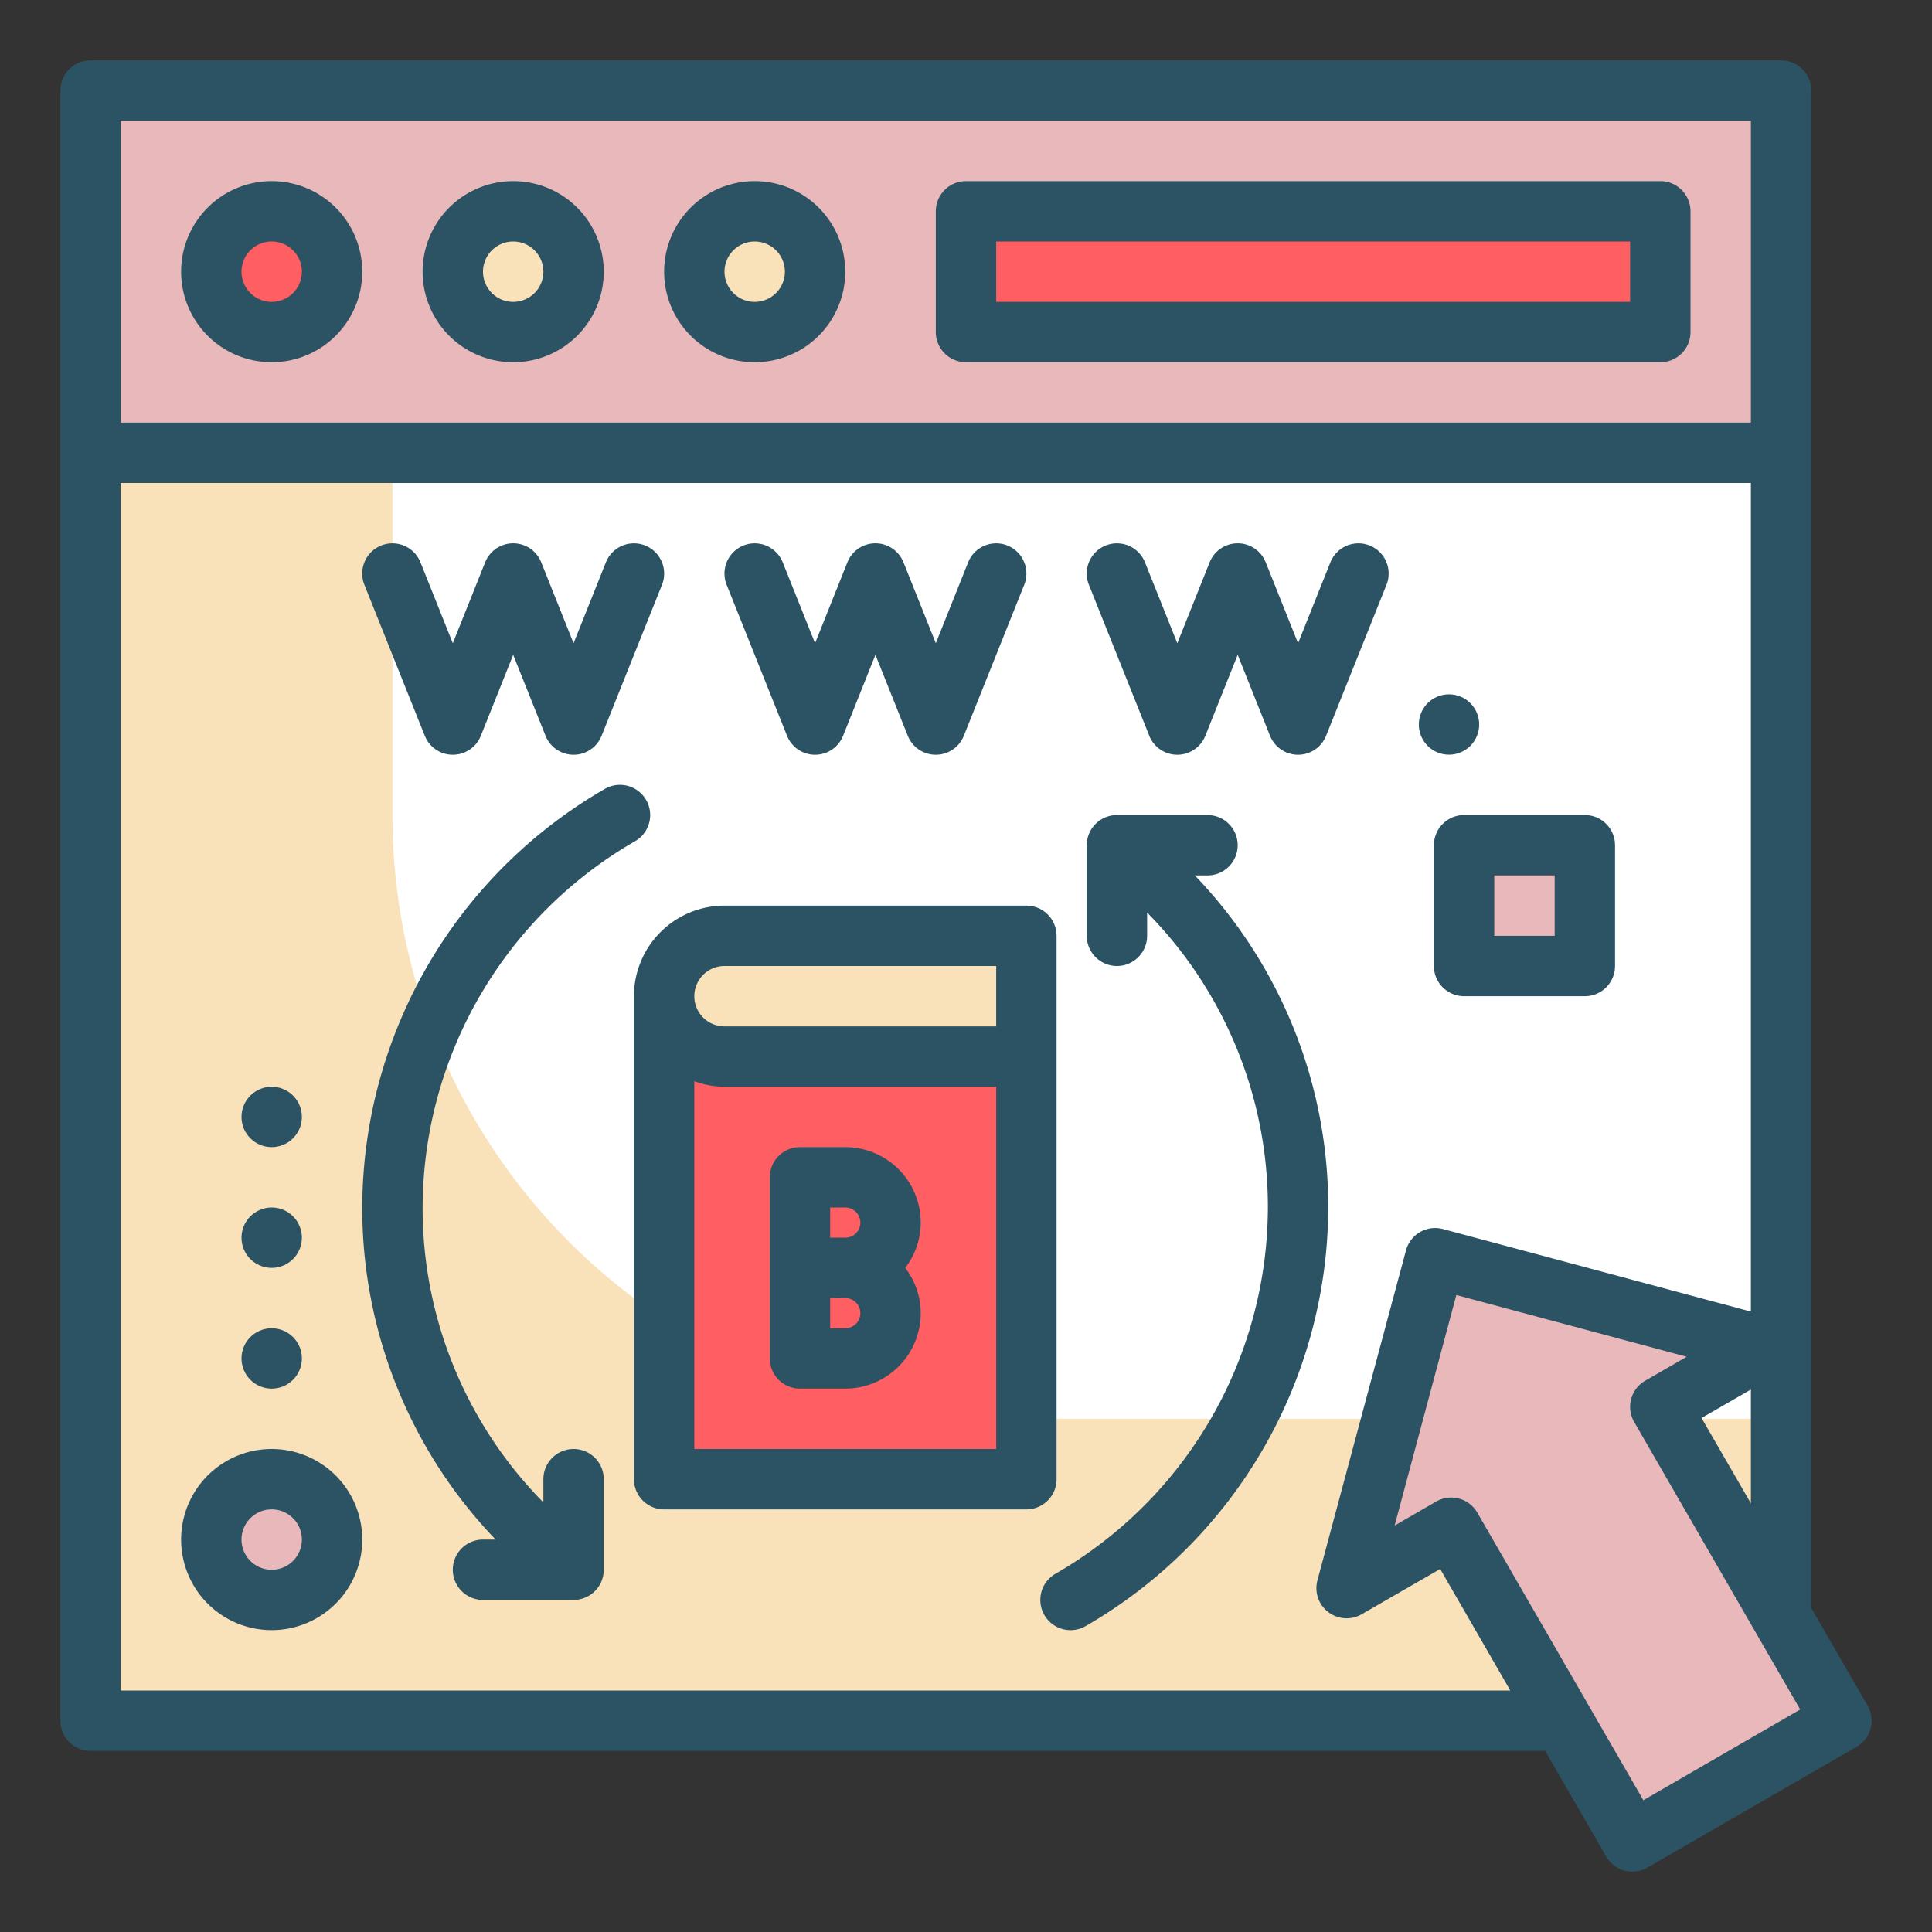
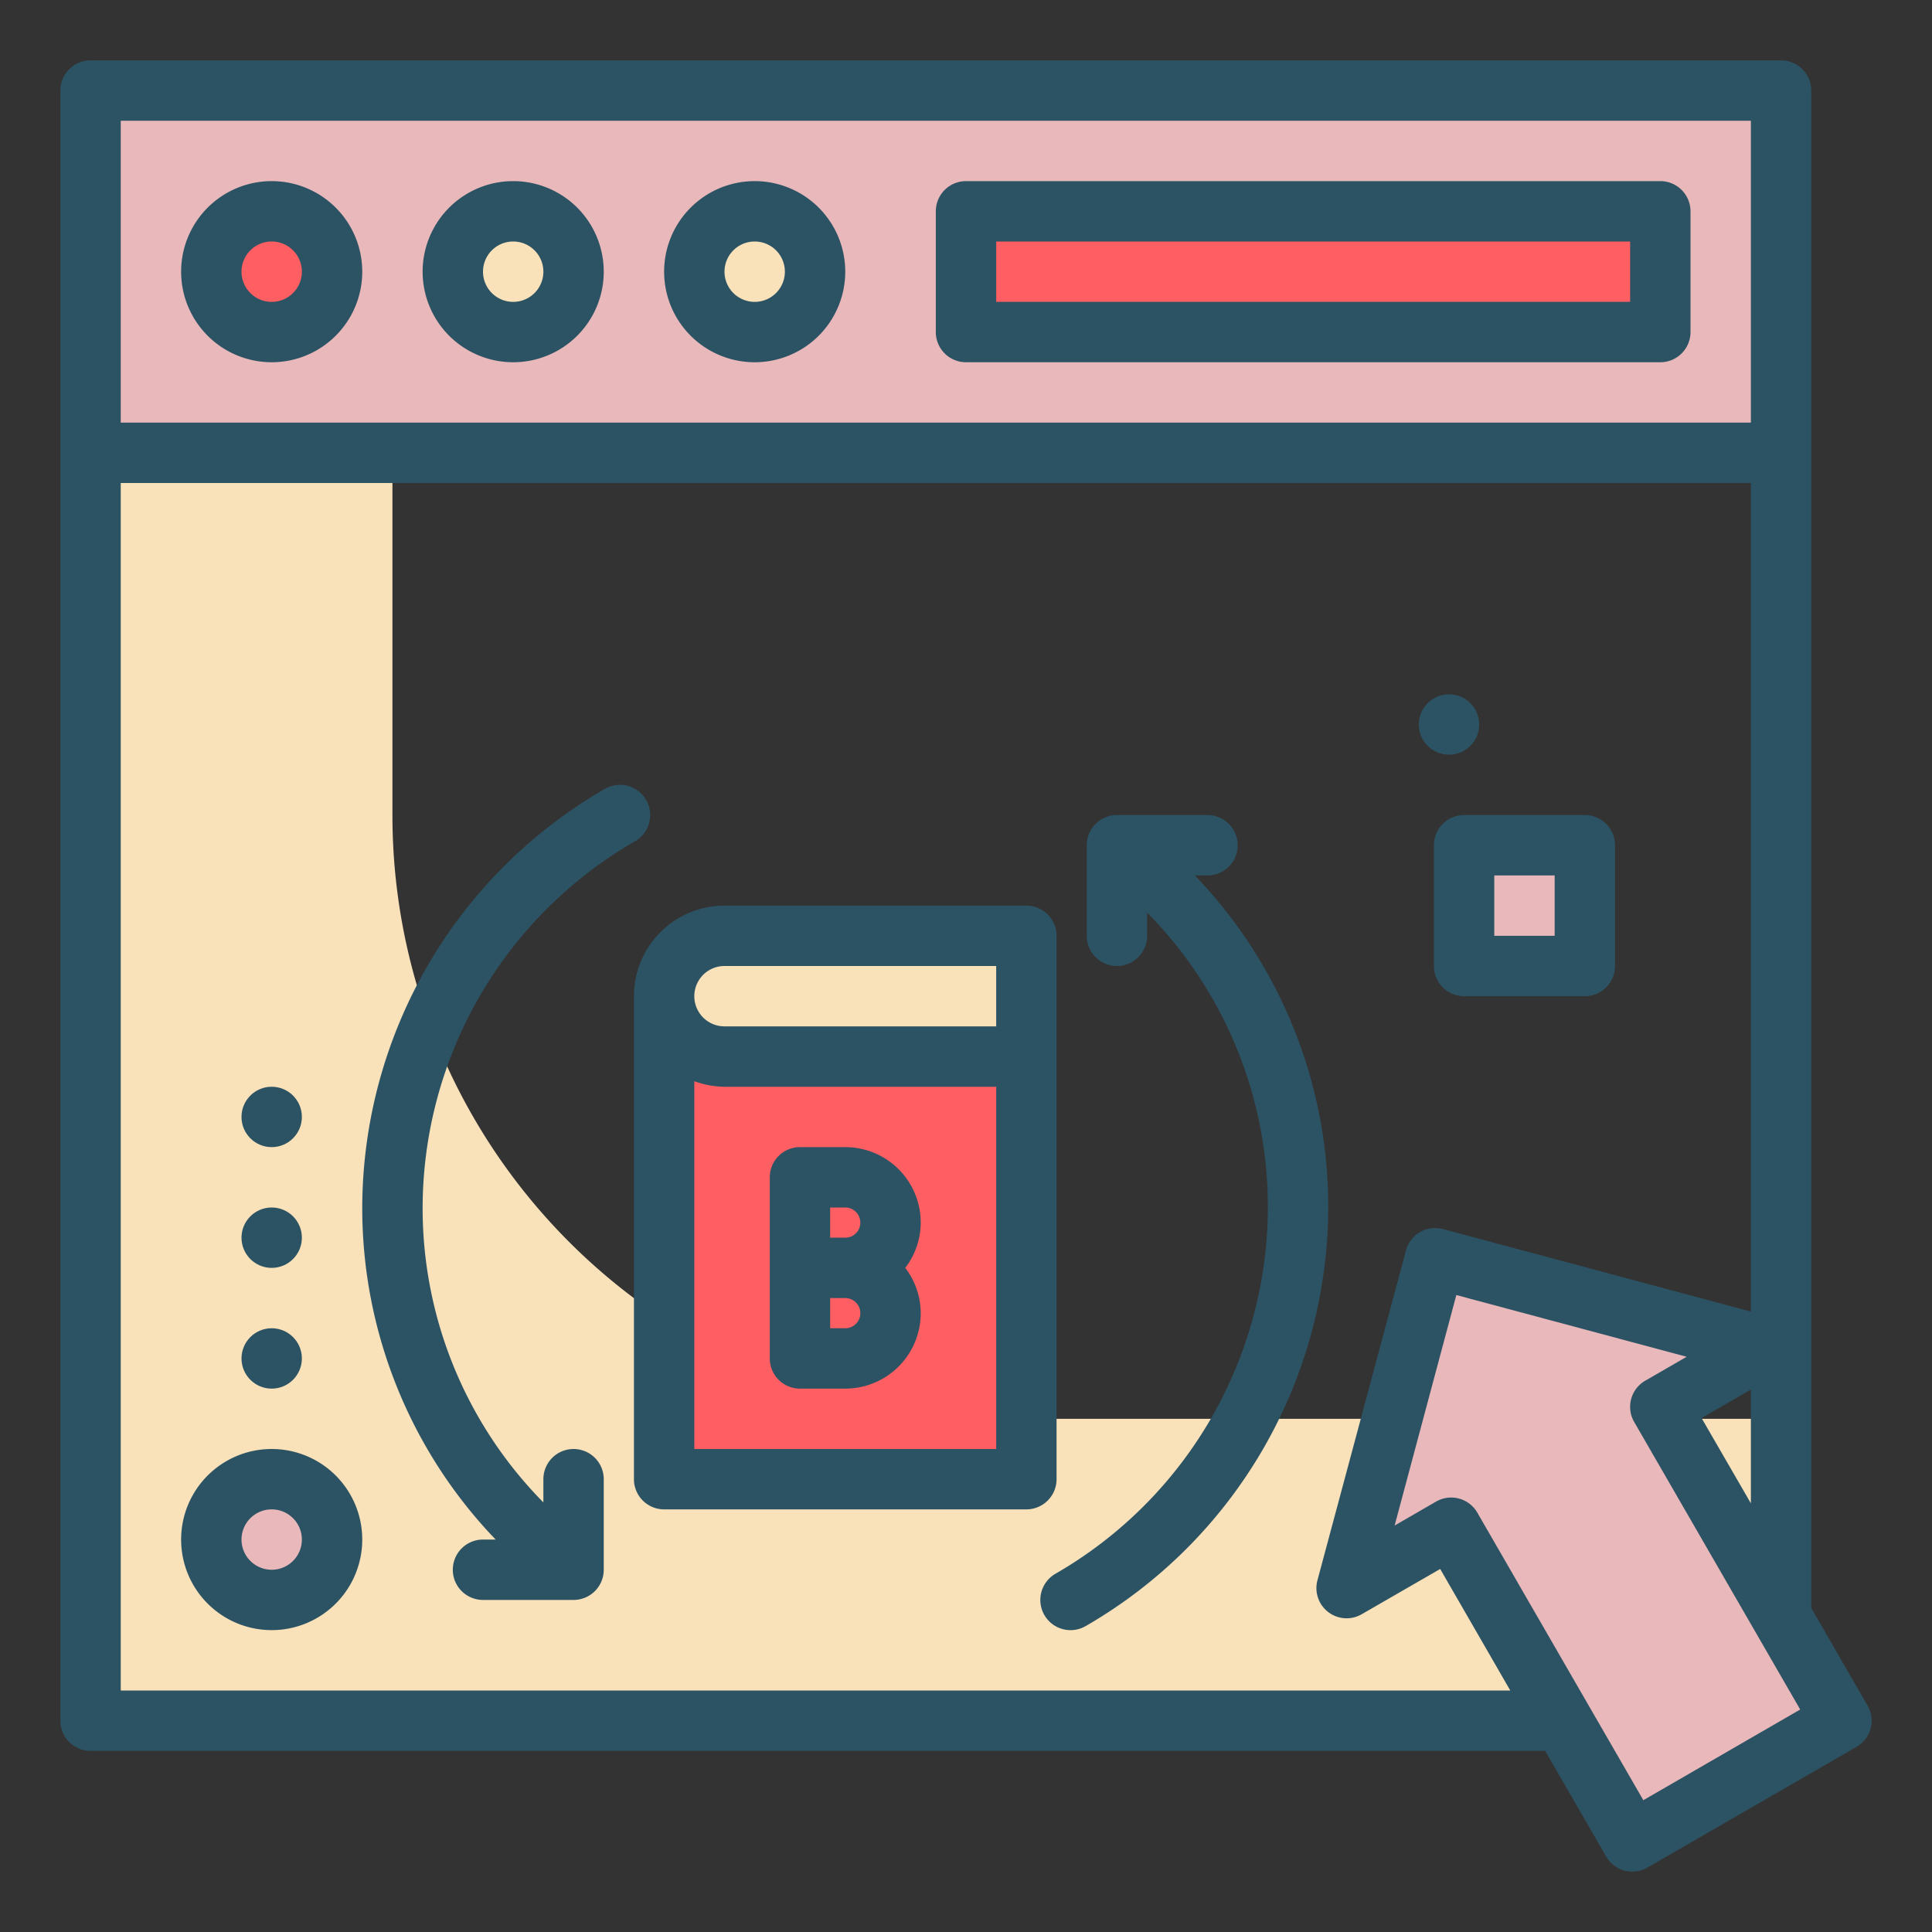
<svg xmlns="http://www.w3.org/2000/svg" version="1.1" width="512" height="512" x="0" y="0" viewBox="0 0 64 64" style="enable-background:new 0 0 512 512" xml:space="preserve" class="">
  <rect x="0" y="0" width="64" height="64" fill="#333333" stroke="none" />
  <g>
    <g data-name="Color copy 2">
-       <path fill="#ffffff" d="M3 15h56v42H3z" data-original="#ffffff" />
+       <path fill="#ffffff" d="M3 15h56H3z" data-original="#ffffff" />
      <path fill="#e9b8ba" d="M3 3h56v12H3z" data-original="#a8dba8" class="" />
      <path fill="#f9e1ba" d="M59 47v10H3V15h10v12a19.994 19.994 0 0 0 20 20z" data-original="#cff09e" class="" />
      <path fill="#ff5e62" d="M22 33h12v16H22z" data-original="#79bd9a" class="" />
      <path fill="#f9e1ba" d="M24 31h10v4H24a2 2 0 0 1-2-2 2 2 0 0 1 2-2z" data-original="#cff09e" class="" />
      <g fill="#a8dba8">
        <path d="m47.536 41.679-2.928 10.929 3.464-2 6 10.392L61 57l-6-10.392 3.464-2zM48.5 28h4v4h-4z" fill="#e9b8ba" data-original="#a8dba8" class="" />
        <circle cx="9" cy="51" r="2" fill="#e9b8ba" data-original="#a8dba8" class="" />
      </g>
      <path fill="#ff5e62" d="M32 7h23v4H32z" data-original="#79bd9a" class="" />
      <circle cx="9" cy="9" r="2" fill="#ff5e62" data-original="#79bd9a" class="" />
      <circle cx="17" cy="9" r="2" fill="#f9e1ba" data-original="#cff09e" class="" />
      <circle cx="25" cy="9" r="2" fill="#f9e1ba" data-original="#cff09e" class="" />
    </g>
    <g fill="#3b8686" data-name="Stroke Close copy">
-       <path d="M14.071 24.372a1 1 0 0 0 1.858 0L17 21.692l1.071 2.68a1 1 0 0 0 1.858 0l2-5a1 1 0 1 0-1.858-.744L19 21.308l-1.071-2.68a1 1 0 0 0-1.858 0L15 21.308l-1.071-2.68a1 1 0 1 0-1.858.744zM26.071 24.372a1 1 0 0 0 1.858 0L29 21.692l1.071 2.68a1 1 0 0 0 1.858 0l2-5a1 1 0 0 0-1.858-.744L31 21.308l-1.071-2.68a1 1 0 0 0-1.858 0L27 21.308l-1.071-2.68a1 1 0 0 0-1.858.744zM38.071 24.372a1 1 0 0 0 1.858 0L41 21.692l1.071 2.68a1 1 0 0 0 1.858 0l2-5a1 1 0 0 0-1.858-.744L43 21.308l-1.071-2.68a1 1 0 0 0-1.858 0L39 21.308l-1.071-2.68a1 1 0 1 0-1.858.744z" fill="#2c5364" data-original="#3b8686" class="" />
      <circle cx="48" cy="24" r="1" fill="#2c5364" data-original="#3b8686" class="" />
      <path d="M39.581 29H40a1 1 0 0 0 0-2h-3a1 1 0 0 0-1 1v3a1 1 0 0 0 2 0v-.769A13.874 13.874 0 0 1 42 40a14.042 14.042 0 0 1-7.037 12.133 1 1 0 0 0 1 1.734A16.05 16.05 0 0 0 44 40a15.851 15.851 0 0 0-4.419-11zM19 48a1 1 0 0 0-1 1v.769A13.874 13.874 0 0 1 14 40a14.042 14.042 0 0 1 7.037-12.133 1 1 0 0 0-1-1.734A16.05 16.05 0 0 0 12 40a15.851 15.851 0 0 0 4.419 11H16a1 1 0 0 0 0 2h3a1 1 0 0 0 1-1v-3a1 1 0 0 0-1-1zM28 38h-1.5a1 1 0 0 0-1 1v6a1 1 0 0 0 1 1H28a2.5 2.5 0 0 0 2.5-2.5 2.471 2.471 0 0 0-.513-1.5 2.471 2.471 0 0 0 .513-1.5A2.5 2.5 0 0 0 28 38zm-.5 2h.5a.5.5 0 0 1 0 1h-.5zm.5 4h-.5v-1h.5a.5.5 0 0 1 0 1z" fill="#2c5364" data-original="#3b8686" class="" />
      <path d="M35 49V31a1 1 0 0 0-1-1H24a3 3 0 0 0-3 3v16a1 1 0 0 0 1 1h12a1 1 0 0 0 1-1zM24 32h9v2h-9a1 1 0 0 1 0-2zm-1 16V35.816A2.966 2.966 0 0 0 24 36h9v12z" fill="#2c5364" data-original="#3b8686" class="" />
      <path d="M61.866 56.5 60 53.268V3a1 1 0 0 0-1-1H3a1 1 0 0 0-1 1v54a1 1 0 0 0 1 1h48.185l2.021 3.5a1 1 0 0 0 1.366.366l6.928-4a1 1 0 0 0 .366-1.366zm-5.5-9.526L58 46.031V49.8zM4 4h54v10H4zm0 52V16h54v27.448l-10.2-2.734a1 1 0 0 0-1.225.707l-2.933 10.928a1 1 0 0 0 1.466 1.125l2.6-1.5L50.03 56zm50.438 3.634-5.5-9.526a1 1 0 0 0-1.366-.366l-1.373.793 2.044-7.635 7.63 2.045-1.373.793a1 1 0 0 0-.366 1.366l5.5 9.526z" fill="#2c5364" data-original="#3b8686" class="" />
      <path d="M47.5 28v4a1 1 0 0 0 1 1h4a1 1 0 0 0 1-1v-4a1 1 0 0 0-1-1h-4a1 1 0 0 0-1 1zm2 1h2v2h-2zM9 48a3 3 0 1 0 3 3 3 3 0 0 0-3-3zm0 4a1 1 0 1 1 1-1 1 1 0 0 1-1 1z" fill="#2c5364" data-original="#3b8686" class="" />
      <circle cx="9" cy="45" r="1" fill="#2c5364" data-original="#3b8686" class="" />
      <circle cx="9" cy="41" r="1" fill="#2c5364" data-original="#3b8686" class="" />
      <circle cx="9" cy="37" r="1" fill="#2c5364" data-original="#3b8686" class="" />
      <path d="M55 6H32a1 1 0 0 0-1 1v4a1 1 0 0 0 1 1h23a1 1 0 0 0 1-1V7a1 1 0 0 0-1-1zm-1 4H33V8h21zM9 6a3 3 0 1 0 3 3 3 3 0 0 0-3-3zm0 4a1 1 0 1 1 1-1 1 1 0 0 1-1 1zM17 6a3 3 0 1 0 3 3 3 3 0 0 0-3-3zm0 4a1 1 0 1 1 1-1 1 1 0 0 1-1 1zM25 6a3 3 0 1 0 3 3 3 3 0 0 0-3-3zm0 4a1 1 0 1 1 1-1 1 1 0 0 1-1 1z" fill="#2c5364" data-original="#3b8686" class="" />
    </g>
  </g>
</svg>